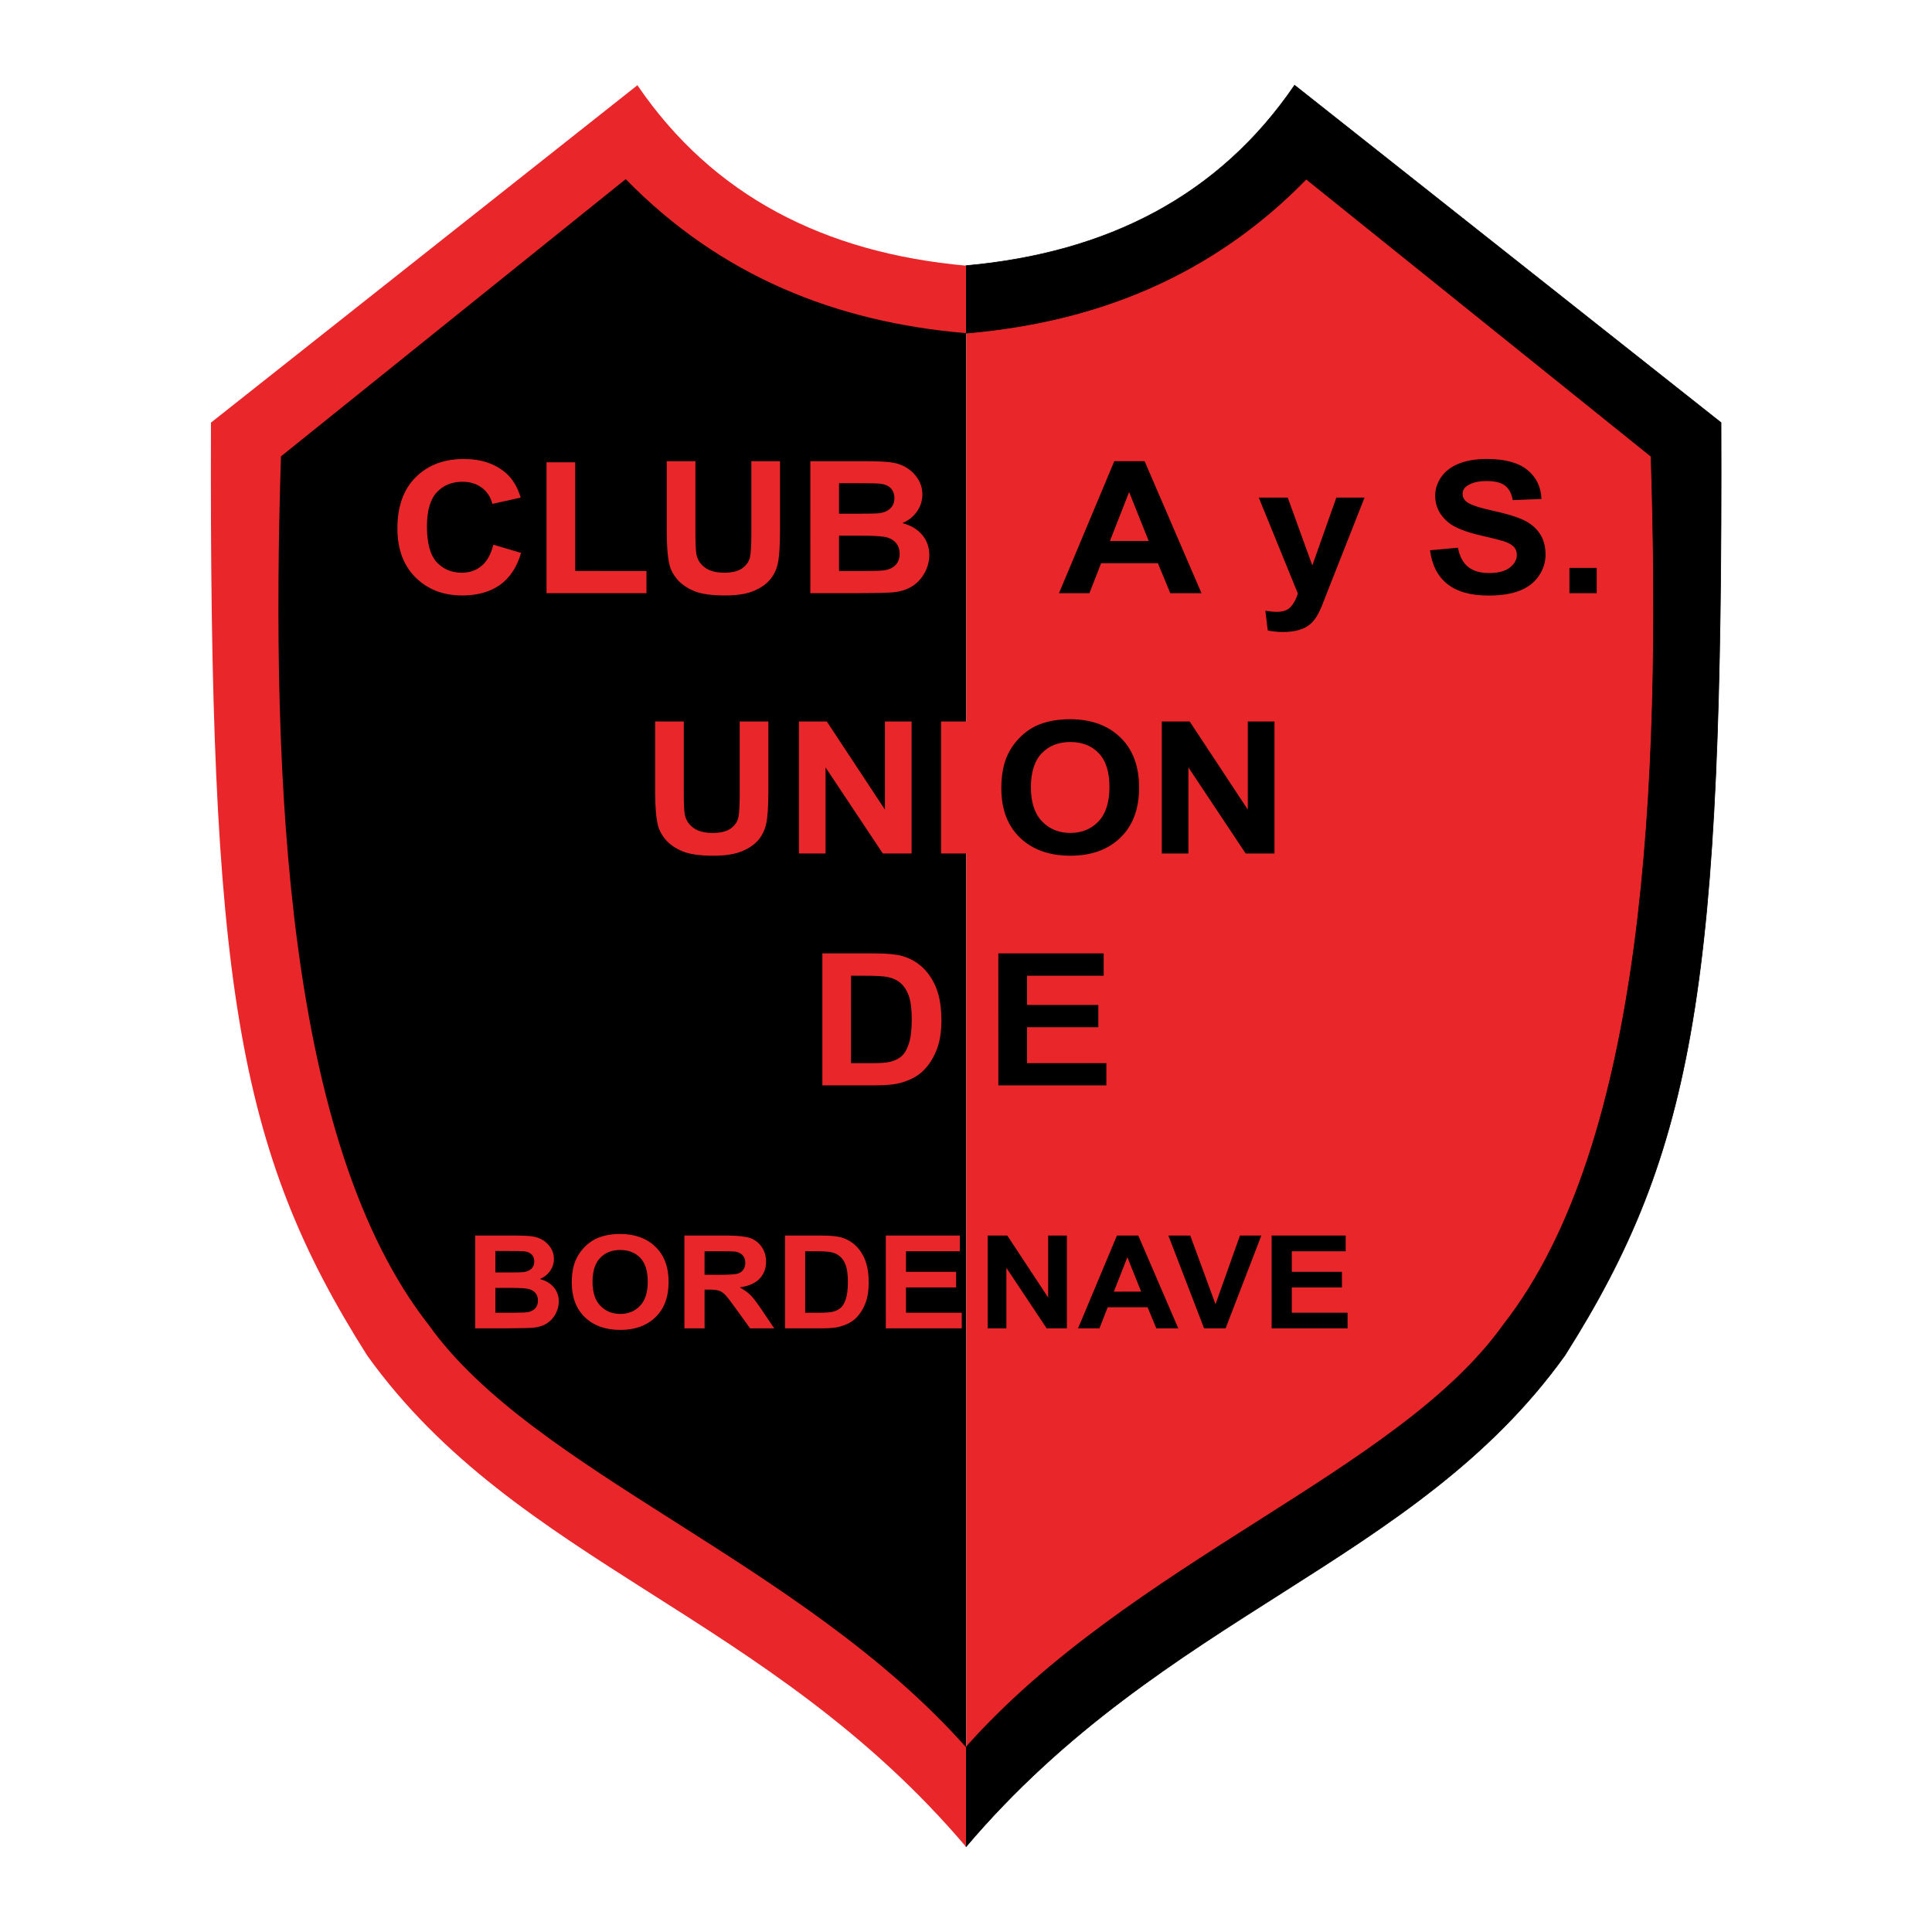
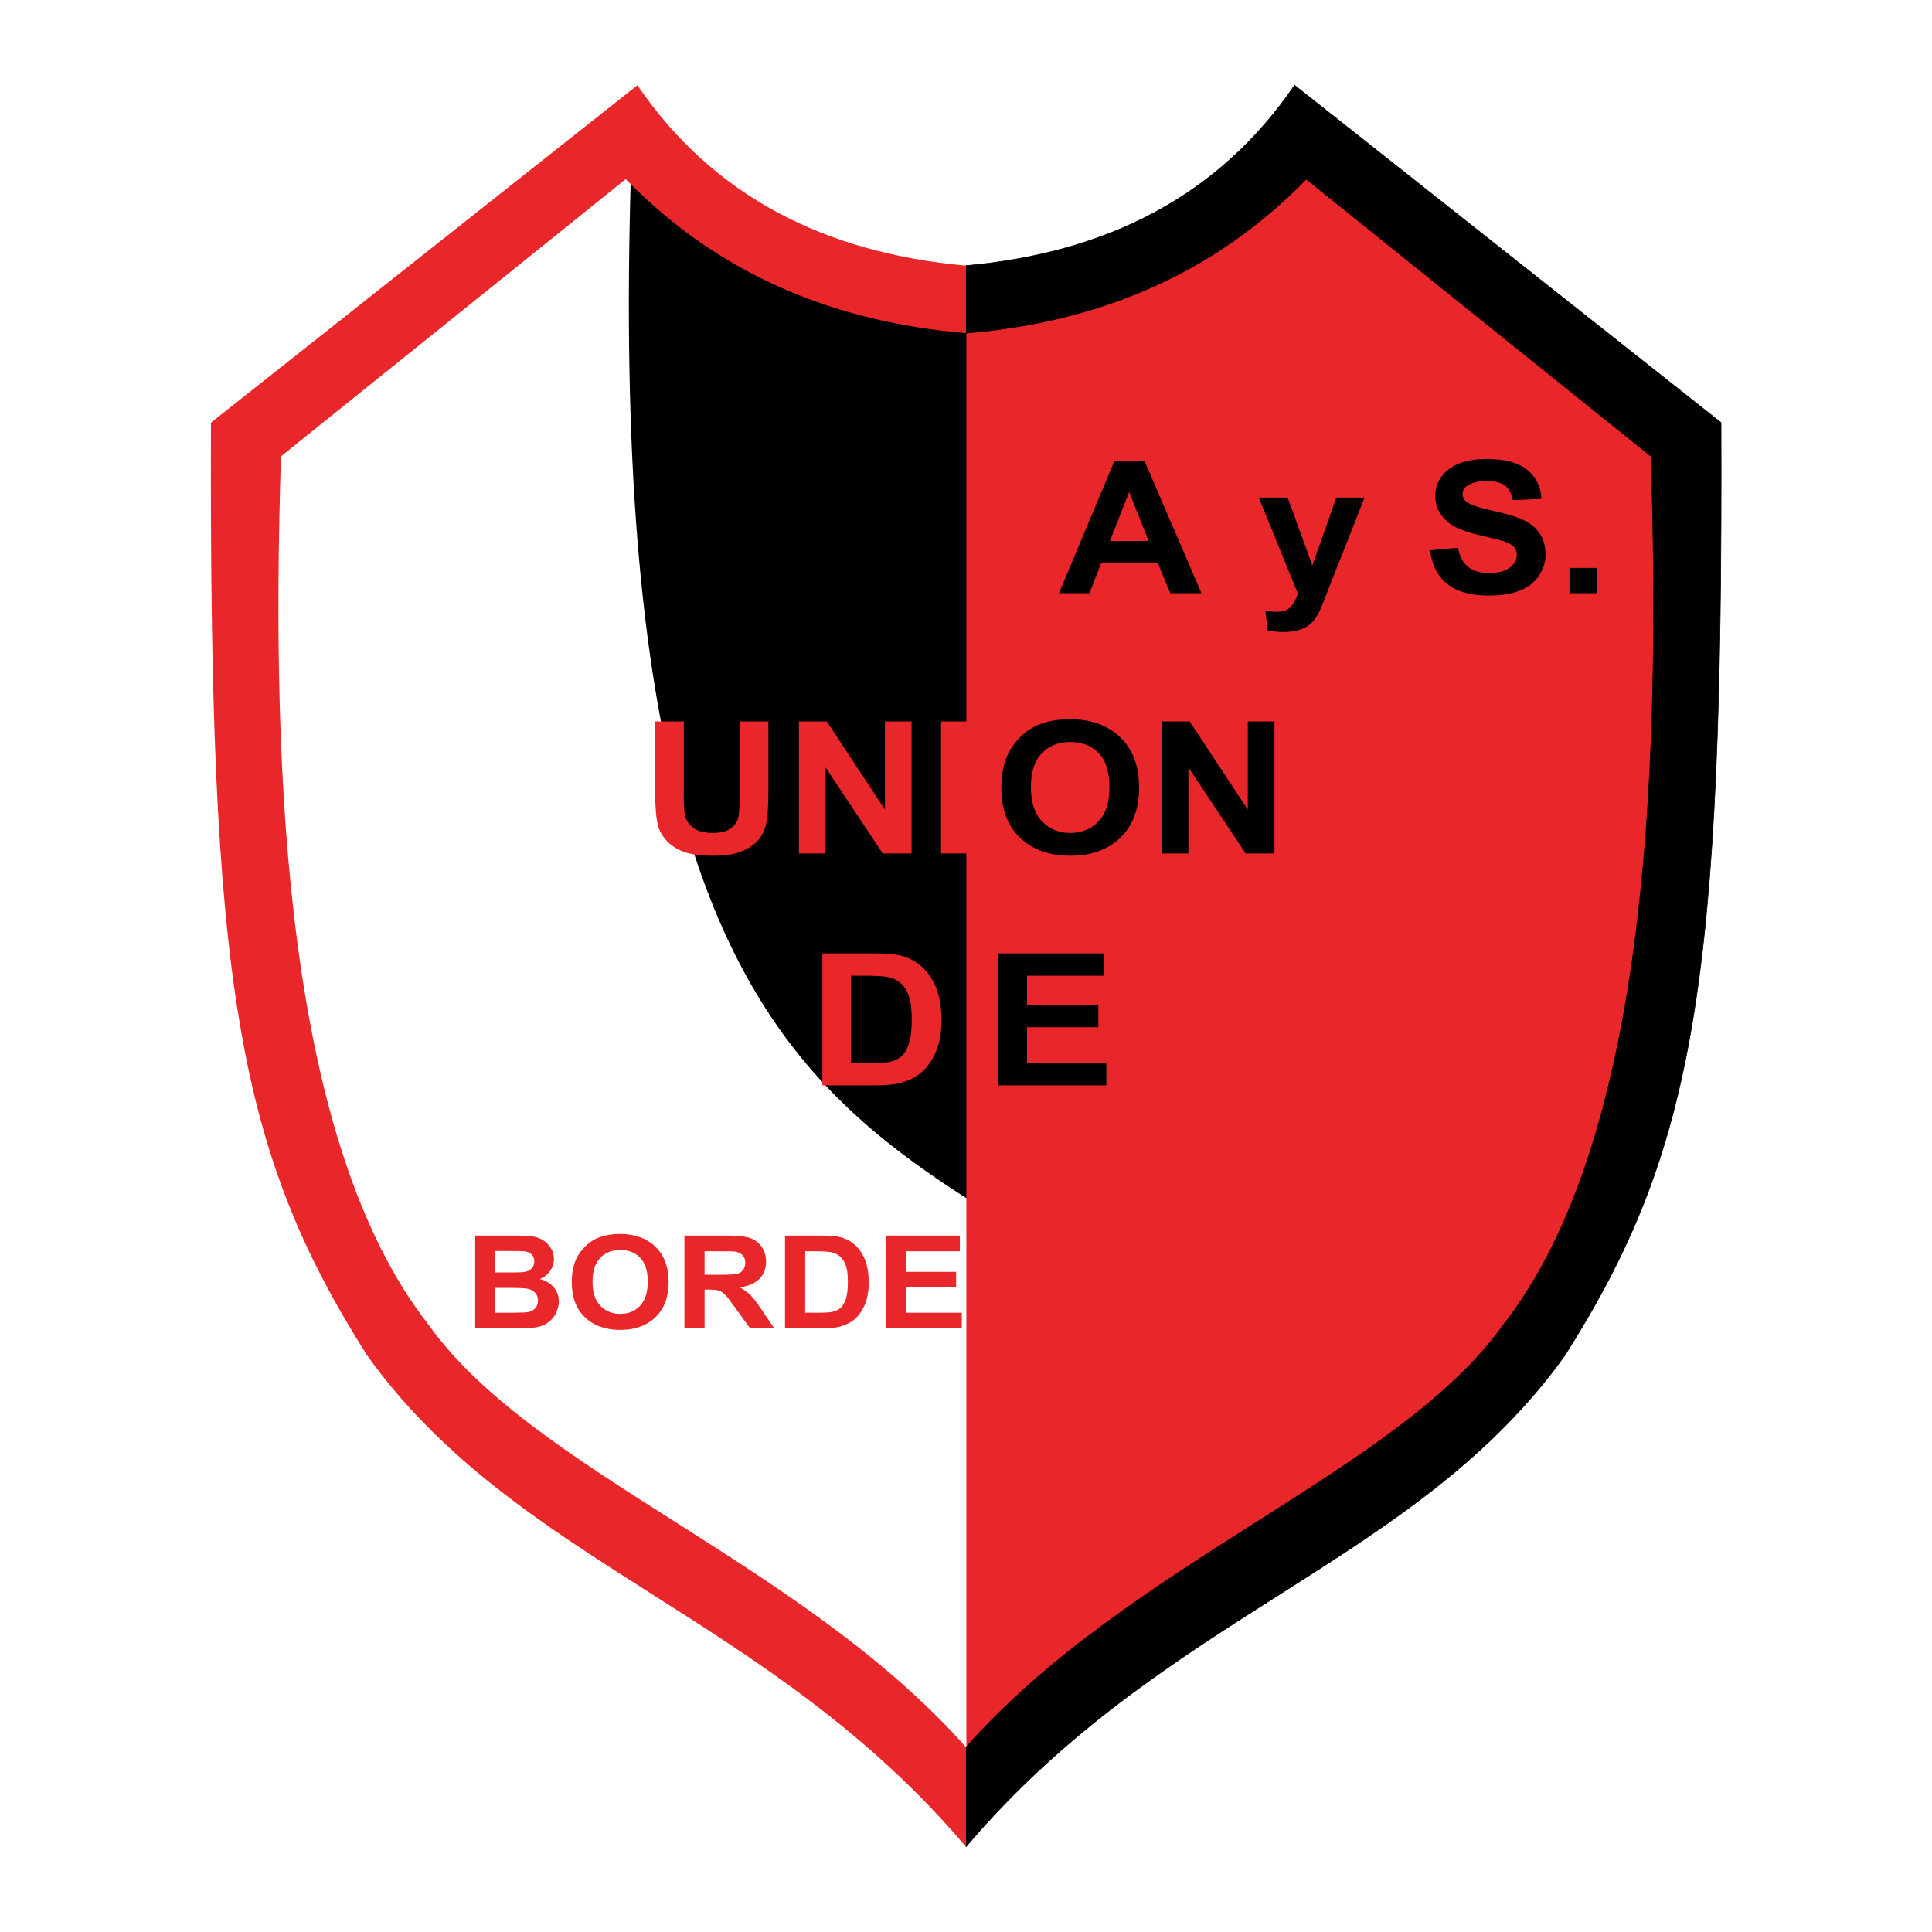
<svg xmlns="http://www.w3.org/2000/svg" version="1.0" id="Layer_1" x="0px" y="0px" width="192.756px" height="192.756px" viewBox="0 0 192.756 192.756" enable-background="new 0 0 192.756 192.756" xml:space="preserve">
  <g>
    <polygon fill-rule="evenodd" clip-rule="evenodd" fill="#FFFFFF" points="0,0 192.756,0 192.756,192.756 0,192.756 0,0  " />
-     <path fill-rule="evenodd" clip-rule="evenodd" d="M96.412,30.574c-12.968-1.861-24.084-7.443-33.347-16.748L24.159,44.53   c-4.4,119.093,37.053,93.042,72.252,135.374V30.574L96.412,30.574z" />
-     <path fill-rule="evenodd" clip-rule="evenodd" fill="#E9262A" d="M49.218,54.342l2.773,0.82c-0.424,1.437-1.132,2.505-2.119,3.201   c-0.988,0.698-2.245,1.047-3.765,1.047c-1.883,0-3.431-0.598-4.64-1.791c-1.211-1.195-1.818-2.83-1.818-4.9   c0-2.192,0.609-3.896,1.826-5.107c1.219-1.212,2.822-1.819,4.804-1.819c1.734,0,3.143,0.476,4.226,1.427   c0.643,0.564,1.126,1.374,1.448,2.426l-2.832,0.628c-0.167-0.681-0.52-1.221-1.049-1.615c-0.53-0.395-1.178-0.593-1.937-0.593   c-1.049,0-1.903,0.351-2.557,1.049c-0.653,0.701-0.982,1.838-0.982,3.406c0,1.664,0.324,2.852,0.967,3.557   c0.643,0.708,1.484,1.062,2.513,1.062c0.761,0,1.417-0.225,1.962-0.674c0.547-0.449,0.943-1.157,1.18-2.12V54.342L49.218,54.342z    M54.527,59.184v-13.06h2.86v10.842H64.5v2.218H54.527L54.527,59.184z M66.522,46.015l2.86,0.002v7.132   c0,1.13,0.036,1.867,0.108,2.201c0.121,0.538,0.414,0.973,0.875,1.298s1.093,0.49,1.891,0.49c0.81,0,1.422-0.155,1.833-0.464   c0.412-0.308,0.664-0.688,0.746-1.135c0.082-0.449,0.126-1.195,0.126-2.237v-7.286h2.86v6.917c0,1.58-0.078,2.699-0.232,3.349   c-0.154,0.652-0.439,1.205-0.854,1.654c-0.417,0.449-0.975,0.808-1.669,1.073c-0.694,0.266-1.604,0.399-2.726,0.399   c-1.353,0-2.379-0.146-3.076-0.435c-0.7-0.29-1.253-0.667-1.659-1.131c-0.407-0.464-0.674-0.954-0.803-1.46   c-0.186-0.755-0.28-1.869-0.28-3.341V46.015L66.522,46.015z M80.851,46.015l5.664,0.002c1.121,0,1.957,0.043,2.507,0.129   c0.55,0.086,1.044,0.27,1.479,0.545c0.435,0.275,0.8,0.643,1.088,1.1c0.288,0.459,0.435,0.973,0.435,1.542   c0,0.617-0.18,1.183-0.535,1.697c-0.357,0.514-0.843,0.901-1.456,1.159c0.862,0.232,1.525,0.631,1.988,1.193   c0.463,0.564,0.697,1.226,0.697,1.986c0,0.597-0.149,1.183-0.448,1.747s-0.709,1.018-1.227,1.355   c-0.52,0.339-1.16,0.549-1.921,0.626c-0.476,0.048-1.628,0.079-3.449,0.088h-4.825L80.851,46.015L80.851,46.015z M83.71,48.206   v3.047h1.875c1.114,0,1.808-0.017,2.078-0.045c0.489-0.052,0.875-0.212,1.152-0.471c0.28-0.261,0.421-0.605,0.421-1.03   c0-0.407-0.121-0.739-0.36-0.992c-0.242-0.253-0.602-0.409-1.08-0.461c-0.283-0.029-1.098-0.045-2.443-0.045L83.71,48.206   L83.71,48.206z M83.71,53.443v3.523h2.646c1.032,0,1.687-0.029,1.962-0.082c0.424-0.072,0.771-0.246,1.039-0.523   s0.401-0.652,0.401-1.119c0-0.395-0.103-0.731-0.309-1.006c-0.206-0.275-0.504-0.479-0.893-0.603   c-0.391-0.125-1.237-0.189-2.539-0.189L83.71,53.443L83.71,53.443z" />
+     <path fill-rule="evenodd" clip-rule="evenodd" d="M96.412,30.574c-12.968-1.861-24.084-7.443-33.347-16.748c-4.4,119.093,37.053,93.042,72.252,135.374V30.574L96.412,30.574z" />
    <path fill-rule="evenodd" clip-rule="evenodd" fill="#E9262A" d="M65.362,71.98l2.86,0.002v7.132c0,1.13,0.036,1.867,0.108,2.202   c0.121,0.538,0.414,0.973,0.875,1.298c0.46,0.325,1.093,0.49,1.89,0.49c0.81,0,1.422-0.155,1.834-0.464   c0.412-0.308,0.664-0.688,0.746-1.135c0.082-0.449,0.126-1.195,0.126-2.237v-7.286h2.86V78.9c0,1.58-0.078,2.698-0.232,3.349   c-0.154,0.652-0.439,1.205-0.854,1.654c-0.417,0.449-0.975,0.808-1.669,1.073c-0.694,0.266-1.604,0.399-2.726,0.399   c-1.353,0-2.379-0.146-3.076-0.435c-0.7-0.289-1.253-0.667-1.659-1.131c-0.406-0.463-0.674-0.954-0.802-1.46   c-0.185-0.756-0.28-1.869-0.28-3.342V71.98L65.362,71.98z M79.708,85.15V71.982h2.783l5.799,8.793v-8.793h2.66V85.15h-2.873   l-5.712-8.585v8.585H79.708L79.708,85.15z M93.89,85.15V71.982h2.86V85.15H93.89L93.89,85.15z" />
    <path fill-rule="evenodd" clip-rule="evenodd" fill="#E9262A" d="M82.045,95.118l5.229,0.002c1.178,0,2.081,0.083,2.698,0.25   c0.828,0.228,1.543,0.634,2.135,1.212c0.591,0.581,1.044,1.293,1.353,2.133c0.309,0.842,0.466,1.879,0.466,3.113   c0,1.084-0.147,2.02-0.435,2.803c-0.355,0.957-0.861,1.734-1.517,2.326c-0.497,0.449-1.168,0.801-2.011,1.051   c-0.632,0.186-1.479,0.277-2.533,0.277h-5.383V95.118L82.045,95.118z M84.908,97.346l-0.002,8.725h2.137   c0.797,0,1.376-0.043,1.731-0.125c0.463-0.107,0.849-0.291,1.152-0.547c0.306-0.258,0.558-0.684,0.75-1.271   c0.193-0.59,0.291-1.396,0.291-2.414c0-1.016-0.098-1.799-0.291-2.344c-0.192-0.543-0.465-0.971-0.812-1.275   c-0.347-0.307-0.79-0.514-1.325-0.621c-0.398-0.082-1.183-0.125-2.348-0.125L84.908,97.346L84.908,97.346z" />
    <path fill-rule="evenodd" clip-rule="evenodd" fill="#E9262A" d="M47.41,123.27l3.981,0.002c0.788,0,1.375,0.029,1.763,0.09   c0.387,0.061,0.734,0.191,1.04,0.383c0.305,0.193,0.562,0.453,0.765,0.773c0.203,0.322,0.306,0.684,0.306,1.084   c0,0.434-0.127,0.832-0.376,1.193c-0.251,0.361-0.593,0.633-1.023,0.814c0.605,0.162,1.072,0.443,1.397,0.838   c0.326,0.396,0.49,0.863,0.49,1.396c0,0.42-0.104,0.832-0.314,1.229s-0.499,0.717-0.862,0.953   c-0.365,0.238-0.815,0.387-1.351,0.439c-0.334,0.033-1.144,0.057-2.424,0.062h-3.392L47.41,123.27L47.41,123.27z M49.421,124.811   v2.143h1.318c0.783,0,1.271-0.012,1.461-0.033c0.343-0.037,0.615-0.148,0.81-0.33c0.197-0.184,0.296-0.426,0.296-0.725   c0-0.285-0.085-0.52-0.253-0.697c-0.17-0.178-0.423-0.287-0.76-0.324c-0.199-0.02-0.772-0.031-1.717-0.031L49.421,124.811   L49.421,124.811z M49.421,128.492v2.477h1.86c0.725,0,1.186-0.021,1.379-0.057c0.298-0.051,0.542-0.174,0.73-0.369   s0.282-0.459,0.282-0.787c0-0.277-0.072-0.514-0.217-0.707s-0.354-0.336-0.627-0.424c-0.274-0.086-0.87-0.131-1.784-0.131   L49.421,128.492L49.421,128.492z M57.045,127.955c0-0.939,0.152-1.734,0.456-2.373c0.226-0.471,0.537-0.896,0.928-1.27   c0.391-0.375,0.821-0.652,1.288-0.832c0.62-0.244,1.338-0.367,2.147-0.367c1.466,0,2.642,0.424,3.522,1.27s1.322,2.023,1.322,3.529   c0,1.494-0.438,2.662-1.311,3.506c-0.873,0.844-2.042,1.268-3.505,1.268c-1.481,0-2.66-0.42-3.533-1.258   C57.483,130.586,57.045,129.43,57.045,127.955L57.045,127.955z M59.119,127.893c0,1.047,0.259,1.844,0.779,2.385   c0.521,0.541,1.185,0.812,1.985,0.812s1.459-0.27,1.972-0.805c0.514-0.539,0.772-1.346,0.772-2.416c0-1.061-0.251-1.854-0.75-2.375   s-1.166-0.783-1.994-0.783s-1.499,0.264-2.005,0.791s-0.761,1.326-0.761,2.391H59.119L59.119,127.893z M68.285,132.527   l-0.001-9.256h4.234c1.063,0,1.838,0.084,2.319,0.248c0.481,0.166,0.868,0.465,1.157,0.887c0.29,0.426,0.436,0.912,0.436,1.459   c0,0.695-0.221,1.27-0.658,1.723c-0.439,0.451-1.097,0.736-1.971,0.855c0.434,0.234,0.795,0.494,1.078,0.775   c0.282,0.283,0.665,0.785,1.145,1.504l1.217,1.805h-2.406l-1.454-2.012c-0.516-0.721-0.87-1.176-1.06-1.361   c-0.19-0.189-0.393-0.318-0.604-0.387c-0.213-0.07-0.551-0.105-1.014-0.105h-0.407v3.865H68.285L68.285,132.527z M70.296,127.184   l1.488,0.002c0.964,0,1.568-0.039,1.806-0.111c0.241-0.076,0.431-0.207,0.564-0.393c0.135-0.186,0.204-0.418,0.204-0.695   c0-0.311-0.091-0.562-0.268-0.754c-0.179-0.191-0.432-0.312-0.758-0.363c-0.163-0.02-0.654-0.031-1.468-0.031h-1.569V127.184   L70.296,127.184z M78.322,123.27l3.675,0.002c0.828,0,1.463,0.059,1.896,0.176c0.583,0.16,1.085,0.445,1.501,0.852   c0.416,0.408,0.734,0.91,0.951,1.502c0.217,0.59,0.327,1.32,0.327,2.188c0,0.762-0.103,1.418-0.306,1.971   c-0.25,0.672-0.605,1.217-1.066,1.635c-0.349,0.316-0.821,0.562-1.414,0.738c-0.445,0.131-1.04,0.195-1.781,0.195h-3.784V123.27   L78.322,123.27z M80.334,124.836l-0.002,6.133h1.502c0.561,0,0.967-0.031,1.217-0.088c0.325-0.076,0.597-0.205,0.81-0.385   c0.215-0.182,0.392-0.48,0.527-0.895c0.136-0.414,0.205-0.98,0.205-1.697c0-0.713-0.068-1.262-0.205-1.646   c-0.135-0.383-0.327-0.684-0.571-0.896c-0.244-0.215-0.555-0.361-0.931-0.438c-0.28-0.057-0.832-0.086-1.651-0.086L80.334,124.836   L80.334,124.836z M88.379,132.527l-0.002-9.256h7.387v1.566H90.39v2.051h5.001v1.561H90.39v2.52h5.565v1.559H88.379L88.379,132.527   z" />
    <path fill-rule="evenodd" clip-rule="evenodd" fill="#E9262A" d="M96.412,30.704c12.805-2.663,24.328-7.474,33.026-17.011   l37.977,29.897c7.638,109.279-29.373,92.785-71.002,136.083V30.704L96.412,30.704z" />
    <path fill-rule="evenodd" clip-rule="evenodd" d="M119.872,59.184h-3.111l-1.237-2.99h-5.666l-1.167,2.99h-3.035l5.517-13.167   h3.027L119.872,59.184L119.872,59.184z M114.605,53.974l-1.952-4.886l-1.916,4.888L114.605,53.974L114.605,53.974z M125.588,49.645   h2.888l2.454,6.773l2.399-6.773h2.812l-3.624,9.181l-0.648,1.661c-0.236,0.557-0.465,0.985-0.682,1.276   c-0.216,0.292-0.466,0.533-0.743,0.715c-0.28,0.182-0.628,0.325-1.034,0.425c-0.408,0.1-0.874,0.153-1.389,0.153   c-0.52,0-1.034-0.053-1.535-0.153l-0.242-1.974c0.425,0.076,0.811,0.115,1.149,0.115c0.631,0,1.099-0.172,1.402-0.517   c0.304-0.344,0.535-0.784,0.694-1.314L125.588,49.645L125.588,49.645z M142.676,54.898l2.783-0.249   c0.166,0.868,0.509,1.506,1.018,1.912c0.512,0.406,1.207,0.612,2.076,0.612c0.921,0,1.615-0.182,2.08-0.543   c0.469-0.363,0.702-0.789,0.702-1.274c0-0.311-0.098-0.576-0.293-0.793c-0.195-0.218-0.543-0.409-1.031-0.571   c-0.334-0.105-1.099-0.299-2.292-0.574c-1.532-0.354-2.61-0.789-3.228-1.303c-0.869-0.724-1.304-1.608-1.304-2.65   c0-0.669,0.206-1.298,0.612-1.881c0.408-0.583,1-1.03,1.77-1.333c0.769-0.306,1.699-0.459,2.79-0.459   c1.777,0,3.117,0.363,4.015,1.085c0.897,0.724,1.371,1.694,1.417,2.904l-2.862,0.115c-0.121-0.674-0.386-1.162-0.787-1.458   c-0.4-0.296-1.008-0.445-1.813-0.445c-0.83,0-1.483,0.16-1.951,0.476c-0.304,0.203-0.455,0.478-0.455,0.817   c0,0.311,0.144,0.578,0.427,0.798c0.359,0.282,1.236,0.576,2.628,0.88c1.392,0.306,2.423,0.624,3.089,0.949   c0.666,0.325,1.19,0.774,1.566,1.338c0.375,0.564,0.565,1.267,0.565,2.099c0,0.753-0.227,1.46-0.676,2.118   c-0.453,0.66-1.094,1.149-1.916,1.47c-0.823,0.32-1.854,0.48-3.084,0.48c-1.79,0-3.166-0.385-4.125-1.154   c-0.96-0.77-1.535-1.891-1.721-3.363V54.898L142.676,54.898z M156.584,59.184V56.66h2.717v2.524H156.584L156.584,59.184z" />
-     <path fill-rule="evenodd" clip-rule="evenodd" d="M98.541,132.527v-9.256h1.956l4.077,6.182v-6.182h1.869v9.256h-2.02l-4.016-6.035   v6.035H98.541L98.541,132.527z M117.554,132.527h-2.188l-0.87-2.102h-3.982l-0.821,2.102h-2.133l3.878-9.256h2.128L117.554,132.527   L117.554,132.527z M113.852,128.865l-1.373-3.436l-1.347,3.438L113.852,128.865L113.852,128.865z M120.132,132.527l-3.562-9.256   h2.181l2.521,6.852l2.44-6.852h2.133l-3.566,9.256H120.132L120.132,132.527z M126.872,132.527l-0.002-9.256h7.388v1.566h-5.375   v2.051h5.001v1.561h-5.001v2.52h5.564v1.559H126.872L126.872,132.527z" />
    <polygon fill-rule="evenodd" clip-rule="evenodd" points="99.607,108.287 99.604,95.121 110.113,95.121 110.113,97.348    102.467,97.348 102.467,100.266 109.581,100.266 109.581,102.486 102.467,102.486 102.467,106.07 110.383,106.07 110.383,108.287    99.607,108.287  " />
    <path fill-rule="evenodd" clip-rule="evenodd" d="M99.903,78.646c0-1.339,0.216-2.467,0.648-3.377   c0.321-0.669,0.764-1.274,1.319-1.805c0.556-0.533,1.168-0.93,1.831-1.185c0.882-0.347,1.903-0.521,3.056-0.521   c2.086,0,3.757,0.602,5.01,1.804c1.253,1.205,1.88,2.88,1.88,5.021c0,2.125-0.622,3.789-1.864,4.989   c-1.242,1.2-2.906,1.802-4.987,1.802c-2.106,0-3.783-0.598-5.025-1.791C100.526,82.39,99.903,80.743,99.903,78.646L99.903,78.646z    M102.854,78.556c0,1.491,0.368,2.624,1.108,3.394c0.741,0.77,1.685,1.154,2.824,1.154c1.139,0,2.075-0.382,2.806-1.145   c0.73-0.765,1.098-1.912,1.098-3.437c0-1.508-0.357-2.636-1.066-3.377c-0.71-0.741-1.659-1.114-2.837-1.114   c-1.179,0-2.133,0.375-2.853,1.125c-0.72,0.751-1.083,1.886-1.083,3.401L102.854,78.556L102.854,78.556z M115.911,85.15V71.982   h2.783l5.799,8.793v-8.793h2.66V85.15h-2.873l-5.712-8.585v8.585H115.911L115.911,85.15z" />
    <path fill-rule="evenodd" clip-rule="evenodd" stroke="#000000" stroke-width="0.061" stroke-miterlimit="2.613" d="   M96.378,26.505c14.127-1.274,25.262-6.97,32.784-18.001l42.546,33.661c0.186,55.787-2.57,72.542-15.59,93.08   c-14.959,20.852-39.973,25.707-59.74,49.008v-9.934c16.465-18.537,43.129-27.416,53.62-42.148   c14.109-18.02,15.771-53.872,14.726-86.639l-34.396-27.66c-9.459,9.684-20.994,14.269-33.95,15.367V26.505L96.378,26.505z" />
    <path fill-rule="evenodd" clip-rule="evenodd" fill="#E9262A" d="M96.378,26.505c-14.127-1.274-25.262-6.97-32.784-18.001   L21.048,42.165c-0.186,55.787,2.57,72.542,15.59,93.08c14.959,20.852,39.973,25.707,59.74,49.008v-9.934   c-16.465-18.537-43.129-27.416-53.62-42.148c-14.109-18.02-15.77-53.872-14.726-86.639l34.396-27.66   c9.459,9.684,20.994,14.269,33.95,15.367V26.505L96.378,26.505z" />
  </g>
</svg>